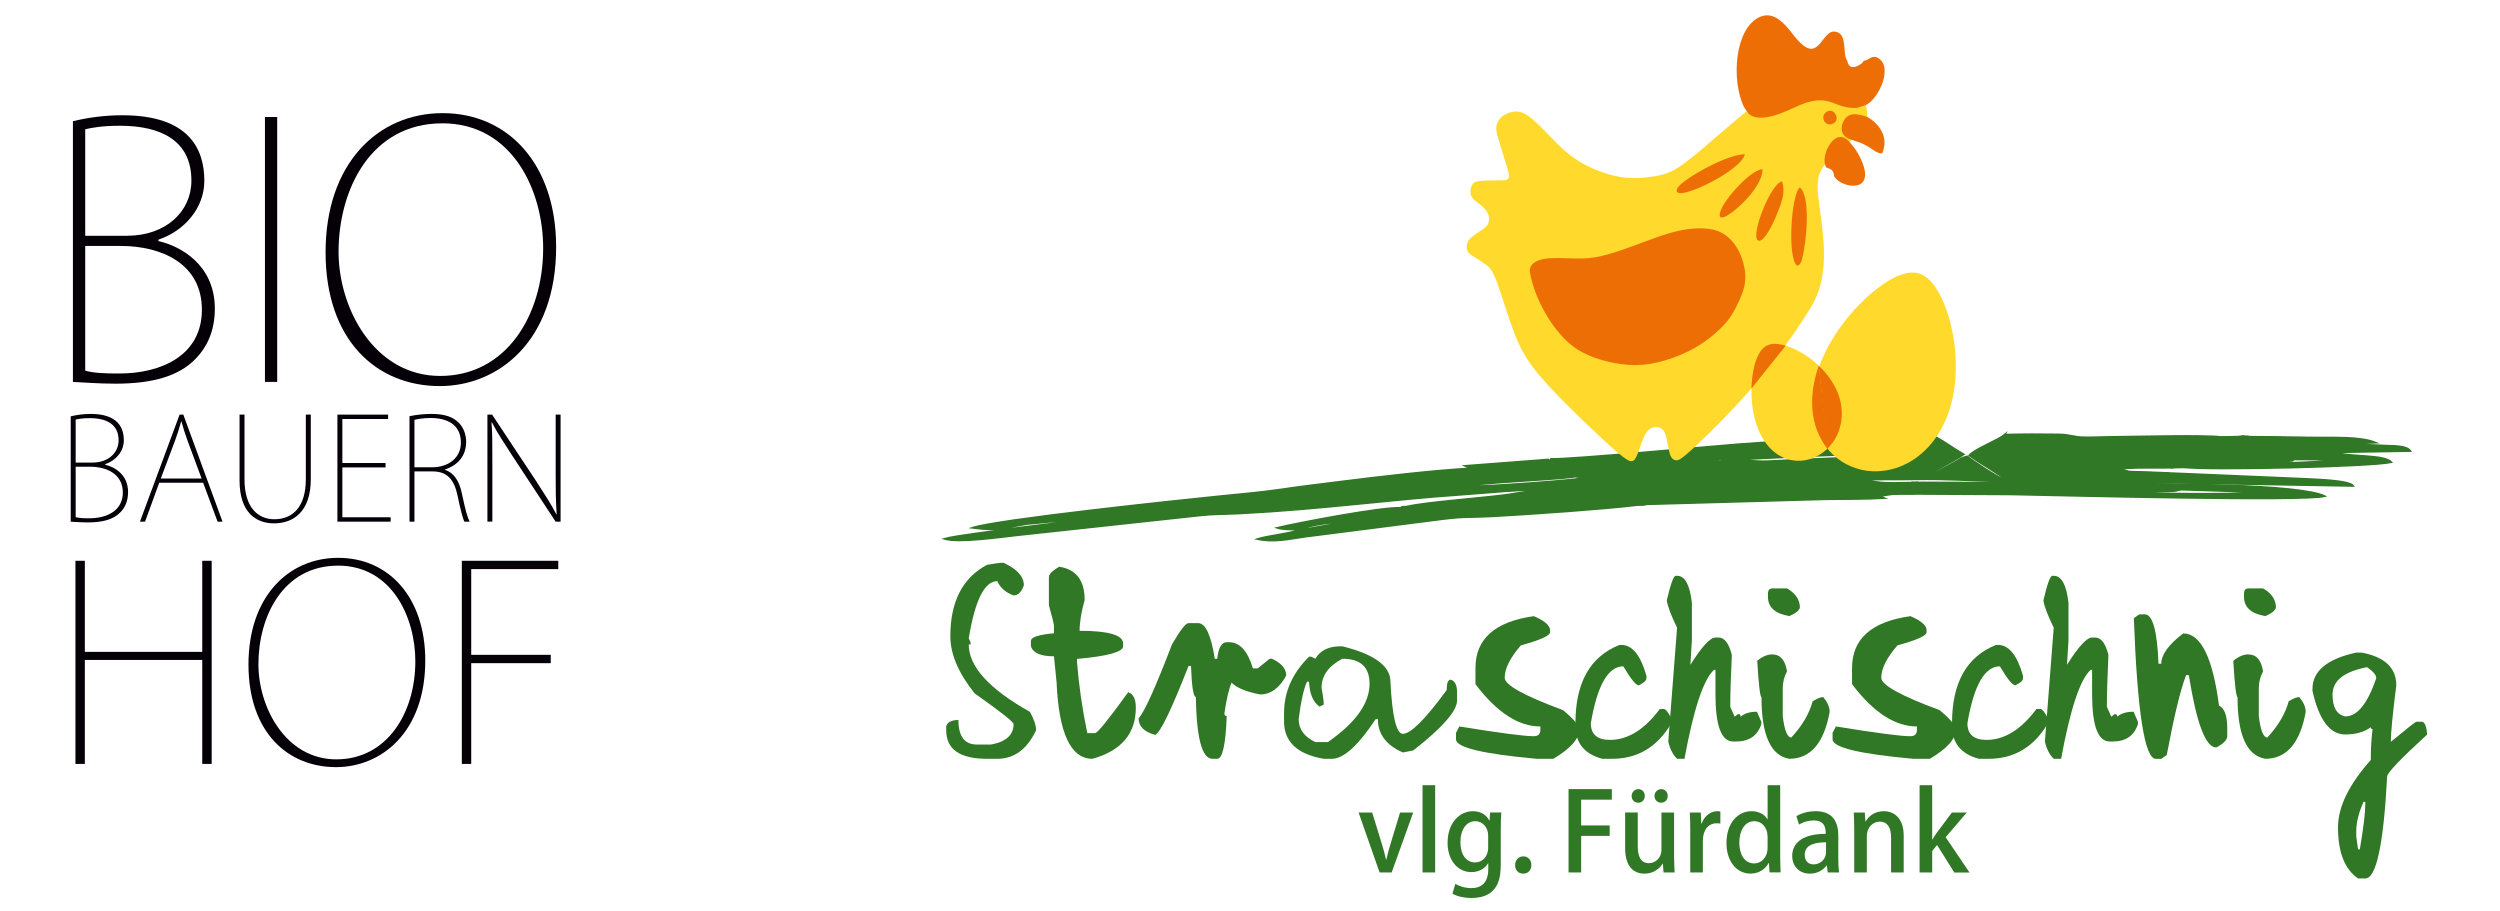
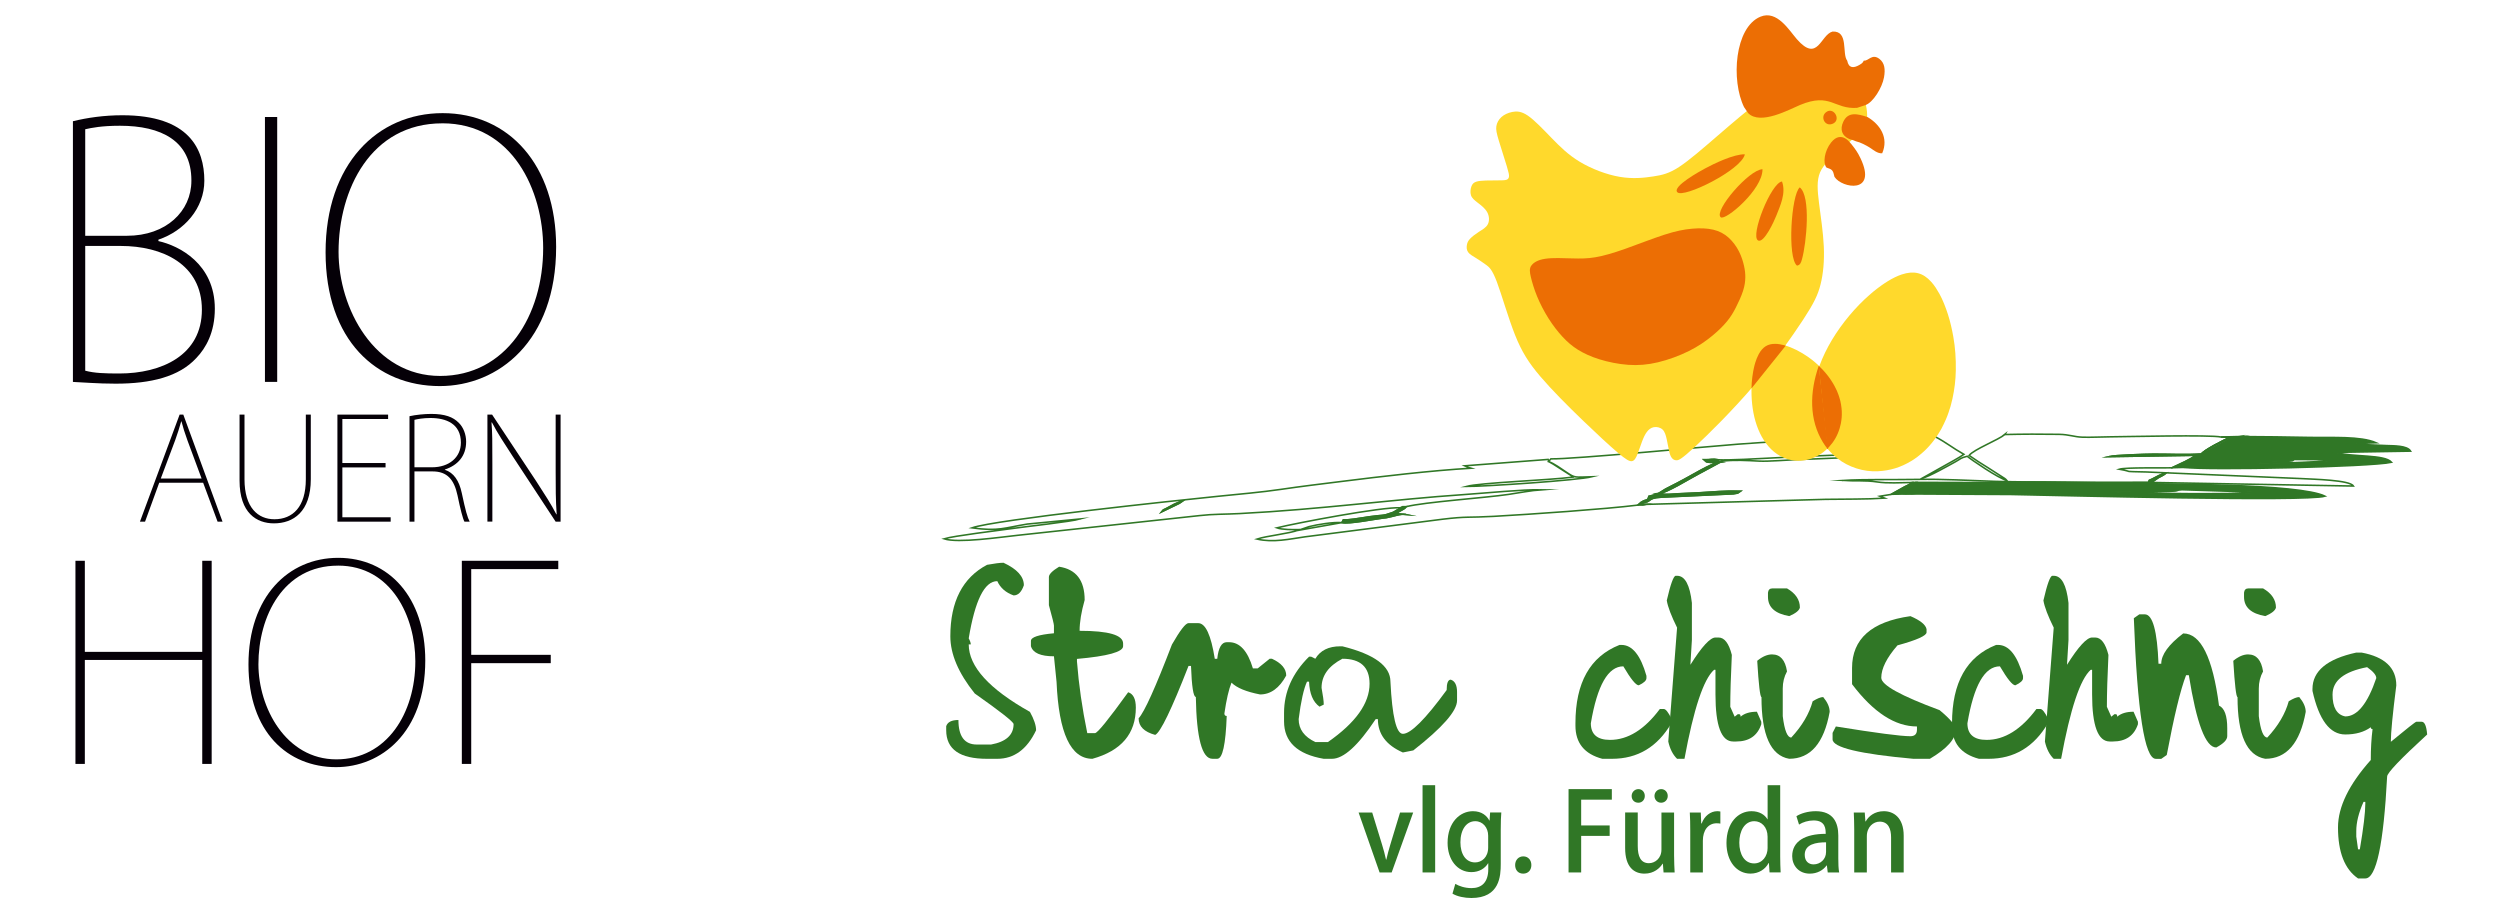
<svg xmlns="http://www.w3.org/2000/svg" version="1.1" viewBox="0 0 900 327.83">
  <defs>
    <style>
      .cls-1 {
        fill: #ffd92c;
      }

      .cls-1, .cls-2, .cls-3 {
        fill-rule: evenodd;
      }

      .cls-2, .cls-4 {
        fill: #307726;
      }

      .cls-3 {
        fill: #ec6e04;
      }

      .cls-5 {
        fill: #050007;
      }

      .cls-6 {
        fill: none;
        stroke: #307726;
        stroke-miterlimit: 22.93;
        stroke-width: .57px;
      }
    </style>
  </defs>
  <g>
    <g id="Ebene_1">
      <path class="cls-5" d="M30.68,88.54h12.74c15.01,0,29.26,6.56,29.26,22.96s-14.51,22.96-29.77,22.96c-5.17,0-8.96-.13-12.23-1.01v-44.9ZM30.68,84.88v-38.35c2.27-.51,5.93-1.26,12.49-1.26,14.88,0,25.73,5.42,25.73,19.68v.13c0,10.97-9.08,19.8-23.21,19.8h-15.01ZM57.04,86.27c9.33-3.15,16.52-11.35,16.52-21.19,0-11.48-5.55-23.59-29.52-23.59-6.56,0-12.61.88-17.79,2.15v93.85c3.53.13,8.7.63,15.39.63,12.74,0,22.83-2.52,29.01-9.21,3.53-3.66,6.69-9.33,6.69-17.78,0-16.15-12.87-22.7-20.31-24.34v-.5Z" />
      <rect class="cls-5" x="95.38" y="42.12" width="4.41" height="95.36" />
      <path class="cls-5" d="M159.21,44.39c25.35,0,36.33,24.35,36.33,44.91,0,24.34-13.37,46.04-37.08,46.04s-36.58-24.34-36.58-44.65c0-22.45,11.6-46.29,37.34-46.29M159.34,40.73c-23.46,0-42.13,18.29-42.13,50.08s18.42,48.18,41.12,48.18c21.07,0,41.88-16.15,41.88-50.08,0-29.52-17.03-48.18-40.87-48.18Z" />
-       <path class="cls-5" d="M27.24,168.02h5.15c6.07,0,11.83,2.65,11.83,9.28s-5.86,9.28-12.03,9.28c-2.09,0-3.62-.05-4.95-.41v-18.15ZM27.24,166.54v-15.5c.92-.2,2.4-.51,5.05-.51,6.02,0,10.4,2.19,10.4,7.95v.05c0,4.44-3.67,8-9.38,8h-6.07ZM37.9,167.1c3.77-1.27,6.68-4.59,6.68-8.56,0-4.64-2.24-9.53-11.93-9.53-2.65,0-5.1.36-7.19.87v37.93c1.43.05,3.52.26,6.22.26,5.15,0,9.23-1.02,11.73-3.72,1.43-1.48,2.7-3.77,2.7-7.19,0-6.53-5.2-9.18-8.21-9.84v-.2Z" />
      <path class="cls-5" d="M57.89,172.25l5.2-13.84c.87-2.46,1.38-4.04,2.14-6.7h.1c.56,2.19,1.17,4.09,2.14,6.8l5.1,13.75h-14.68ZM65.99,149.26h-1.33l-14.28,38.54h1.84l5.1-14.02h15.81l5.2,14.02h1.78l-14.12-38.54Z" />
      <path class="cls-5" d="M111.88,149.26h-1.78v23.28c0,9.91-4.69,14.39-11.32,14.39-5.86,0-10.76-4.13-10.76-14.39v-23.28h-1.78v23.74c0,11.74,6.17,15.41,12.39,15.41,6.88,0,13.26-4.08,13.26-15.92v-23.23Z" />
      <polygon class="cls-5" points="140.64 186.22 123.25 186.22 123.25 168.27 138.8 168.27 138.8 166.69 123.25 166.69 123.25 150.84 139.72 150.84 139.72 149.26 121.47 149.26 121.47 187.8 140.64 187.8 140.64 186.22" />
      <path class="cls-5" d="M149.2,168.22v-17.08c.97-.25,3.11-.66,5.76-.66,5.61,0,10.96,2.04,10.96,8.87,0,5.3-4.23,8.87-10.4,8.87h-6.32ZM160.16,169.04c4.64-1.58,7.65-4.84,7.65-10.04,0-2.6-1.02-5.2-2.6-6.73-2.09-2.19-5.1-3.26-9.99-3.26-2.35,0-5.51.31-7.8.82v37.98h1.78v-18.1h6.53c5.3,0,7.75,2.96,8.97,8.62,1.02,4.89,1.89,8.36,2.5,9.48h1.89c-.82-1.53-1.53-4.08-2.86-10.35-.92-4.38-2.91-7.34-6.07-8.31v-.1Z" />
      <path class="cls-5" d="M201.82,149.26h-1.78v20.42c0,6.08,0,10.27.36,15.42l-.1.1c-1.84-3.62-3.98-6.89-7.19-11.85l-15.96-24.1h-1.68v38.54h1.78v-20.72c0-8.53,0-10.94-.31-14.96l.15-.05c1.99,3.87,4.54,7.66,7.44,12.15l15.5,23.59h1.78v-38.54Z" />
      <polygon class="cls-5" points="76.2 201.88 72.81 201.88 72.81 234.67 30.54 234.67 30.54 201.88 27.16 201.88 27.16 275.01 30.54 275.01 30.54 237.58 72.81 237.58 72.81 275.01 76.2 275.01 76.2 201.88" />
      <path class="cls-5" d="M121.66,203.62c19.44,0,27.86,18.67,27.86,34.44,0,18.67-10.25,35.31-28.44,35.31s-28.05-18.67-28.05-34.24c0-17.22,8.9-35.5,28.63-35.5M121.76,200.82c-17.99,0-32.31,14.03-32.31,38.4s14.12,36.95,31.53,36.95c16.15,0,32.12-12.38,32.12-38.4,0-22.64-13.06-36.95-31.34-36.95Z" />
      <polygon class="cls-5" points="169.64 275.01 169.64 238.74 198.27 238.74 198.27 235.74 169.64 235.74 169.64 204.88 200.98 204.88 200.98 201.88 166.26 201.88 166.26 275.01 169.64 275.01" />
      <path class="cls-2" d="M589.65,181.83c2.02,0,1.61.11,3.11-.29-2.96,0-.66.1-1.6-.62,3.72-.14,1.43-1.68,6.87-1.95l25.97-1.21c2.34-.46.92.11,2.52-.95-5.66-.15-9.81.3-15.02.6-1.96.11-5.19.23-7.14.33-2.65.13-4.22.37-6.21.13l-1.03-.18c2.8-.23,11.53-5.69,14.19-7.04l8.23-4.43c.08-.05.22-.14.33-.21-1.57-.05-1.34.24-1.29-.51-2.31-.41-2.6.06-5.07,0,1.13.91-.1.89,4.95,1.03-2.56.43-9.8,4.82-12.24,6.09-1.93,1.01-4.25,2.27-5.96,3.1-1.26.61-1.78,1.12-2.88,1.71-1.51.81-1.78.65-3.79,1.23-.52,2.26-.98.38-3.96,3.15Z" />
      <path class="cls-6" d="M589.65,181.83c2.02,0,1.61.11,3.11-.29-2.96,0-.66.1-1.6-.62,3.72-.14,1.43-1.68,6.87-1.95l25.97-1.21c2.34-.46.92.11,2.52-.95-5.66-.15-9.81.3-15.02.6-1.96.11-5.19.23-7.14.33-2.65.13-4.22.37-6.21.13l-1.03-.18c2.8-.23,11.53-5.69,14.19-7.04l8.23-4.43c.08-.05.22-.14.33-.21-1.57-.05-1.34.24-1.29-.51-2.31-.41-2.6.06-5.07,0,1.13.91-.1.89,4.95,1.03-2.56.43-9.8,4.82-12.24,6.09-1.93,1.01-4.25,2.27-5.96,3.1-1.26.61-1.78,1.12-2.88,1.71-1.51.81-1.78.65-3.79,1.23-.52,2.26-.98.38-3.96,3.15Z" />
      <path class="cls-2" d="M483.08,188.14c2.76.52,11.09-1.19,14.79-1.65,1.43-.18.46-.02,1.3-.16,2.42-.4,5.1-1.55,7-1.12l-3.61-.28c1.59-1.34,2.78-1.35,3.7-2.53-1.96.07-1.05-.18-2.08.39l.65.12c-2.95,1.04-1.45.62-3.3,1.55l-2.42.8c-1.51.36-1.64.26-3.03.41-2,.21-3.71.44-5.86.8-9.1,1.51-5.72-.24-7.14,1.66Z" />
      <path class="cls-6" d="M483.08,188.14c2.76.52,11.09-1.19,14.79-1.65,1.43-.18.46-.02,1.3-.16,2.42-.4,5.1-1.55,7-1.12l-3.61-.28c1.59-1.34,2.78-1.35,3.7-2.53-1.96.07-1.05-.18-2.08.39l.65.12c-2.95,1.04-1.45.62-3.3,1.55l-2.42.8c-1.51.36-1.64.26-3.03.41-2,.21-3.71.44-5.86.8-9.1,1.51-5.72-.24-7.14,1.66Z" />
-       <path class="cls-2" d="M792.57,163.43l.34.05c.13-.09.34-.32.41-.25l8.24-4.49c2.14-1.15,2.2-1.09,4.95-1.6l-6.93.18,3.4.12c-1.95.64-9.93,4.86-10.4,5.98Z" />
+       <path class="cls-2" d="M792.57,163.43c.13-.09.34-.32.41-.25l8.24-4.49c2.14-1.15,2.2-1.09,4.95-1.6l-6.93.18,3.4.12c-1.95.64-9.93,4.86-10.4,5.98Z" />
      <path class="cls-6" d="M792.57,163.43l.34.05c.13-.09.34-.32.41-.25l8.24-4.49c2.14-1.15,2.2-1.09,4.95-1.6l-6.93.18,3.4.12c-1.95.64-9.93,4.86-10.4,5.98Z" />
      <path class="cls-2" d="M781.88,168.39l4.55-.13-2.22-.25c1.87-.7,6.39-3.17,7.07-4.07l-.87-.04c-1.07.92-2.35,1.55-3.82,2.3l-4.7,2.21Z" />
      <path class="cls-6" d="M781.88,168.39l4.55-.13-2.22-.25c1.87-.7,6.39-3.17,7.07-4.07l-.87-.04c-1.07.92-2.35,1.55-3.82,2.3l-4.7,2.21Z" />
      <path class="cls-2" d="M680.85,177.95l5.04-.13c-2.17-.25-.72-.27-3.36-.01,3.64-2.62,1.07-.22,5.46-3.15.47-.31,1.1-.64,1.67-1h-1.3c-.62.55-.14.21-.87.65-.16.1-.62.35-.85.47-.47.24-.15.09-.9.43l-4.89,2.73Z" />
      <path class="cls-6" d="M680.85,177.95l5.04-.13c-2.17-.25-.72-.27-3.36-.01,3.64-2.62,1.07-.22,5.46-3.15.47-.31,1.1-.64,1.67-1h-1.3c-.62.55-.14.21-.87.65-.16.1-.62.35-.85.47-.47.24-.15.09-.9.43l-4.89,2.73Z" />
      <path class="cls-2" d="M773.43,173.56l1.09.09,2.57-1.76c.36-.19.87-.43,1.11-.56l.89-.52c.09-.06.21-.17.29-.22.08-.06.19-.16.29-.24-1.74.32-3.23,1.25-4.83,2.07-1.85.95-.68-.05-1.4,1.14Z" />
      <path class="cls-6" d="M773.43,173.56l1.09.09,2.57-1.76c.36-.19.87-.43,1.11-.56l.89-.52c.09-.06.21-.17.29-.22.08-.06.19-.16.29-.24-1.74.32-3.23,1.25-4.83,2.07-1.85.95-.68-.05-1.4,1.14Z" />
      <path class="cls-2" d="M418.28,184.21l5.38-2.6c1.06-.56.75-.25,2.01-1.16-2.28.55-3.75,1.54-5.82,2.63-1.53.81-.62,0-1.57,1.13Z" />
      <path class="cls-6" d="M418.28,184.21l5.38-2.6c1.06-.56.75-.25,2.01-1.16-2.28.55-3.75,1.54-5.82,2.63-1.53.81-.62,0-1.57,1.13Z" />
-       <path class="cls-2" d="M721.75,156.42c-2.26,1.91-11.13,5.35-12.87,7.53,1.77,1.27,4.75,3.2,6.95,4.53l5.84,3.75c.63.51.18.07.75.7-2.73-.56-13.04-7.63-14.23-8.68-2.67.7-2.13.85-4.24,1.99-2.34,1.27-9.61,5.44-11.93,5.89l11.55-6.46c.73-.39,1.17-.65,1.89-1.11l1.54-1c-4.17-2.36-6.27-4.22-10.44-6.41l-.77-.41c-11.56.57-23.82.68-35.38,1.17-11.54.49-23.44,1.15-34.71,1.99-9.02.67-59.92,5.49-67.38,5.29l-.87.97c1.86.56,4.8,2.73,6.42,3.81,3.28,2.2,2.86,1.83,9.32,1.65-5.2,1.3-38.16,3.5-45.41,3.52,5.2-1.41,29.67-2.24,38.42-3.37-.07-.07-.17-.16-.22-.21-.05-.04-.16-.15-.22-.21-.06-.05-.16-.14-.23-.19l-6.36-4.07c-1.41-.84-1.55-.62-1.85-1.7l-30.02,2.3,1.24.55s.96.27,1.09.31c-14.48.86-32.37,2.98-46.37,4.73-7.43.93-14.86,1.81-22.05,2.88-7.25,1.07-15.24,1.74-22.68,2.5-14.94,1.51-80.01,8.38-88.66,11.37,9.73,1.34,11.78-.04,19.96-1.37l19.24-1.86c-3.9,1.06-19.08,2.67-24.86,3.49-4.96.71-20.65,2.58-24.38,3.68,5.11,1.67,20.32-.61,26.6-1.27l65.52-7.1c4.76-.56,9.13-.44,14.21-.71,29.71-1.53,54.41-5.04,81.21-6.87,7.61-.52,20.57-1.83,27.53-1.72-3.56.26-8.34,1.16-11.8,1.68-8.33,1.24-30.34,2.75-36.85,4.42-.92,1.18-2.11,1.19-3.7,2.53l3.61.28c-1.89-.43-4.58.71-7,1.12-.84.14.13-.02-1.3.16-3.7.46-12.03,2.17-14.79,1.65,1.42-1.9-1.96-.16,7.14-1.66,2.14-.35,3.85-.59,5.86-.8,1.39-.15,1.52-.05,3.03-.41l2.42-.8c1.86-.94.35-.51,3.3-1.55l-.65-.12c-6.58-.39-37.26,5.45-44.53,7.22,2,.71,5.66.66,8.28.62-.13.06-.3.13-.4.17-3.49,1.32-11.35,2.06-15.02,3.25,5.84,1.37,11.83-.02,17.33-.81l49.38-6.32c9.12-1.1,9.08-.52,18.46-1.04,13.52-.75,40.12-2.59,51.98-4.06,2.97-2.77,3.44-.9,3.96-3.15,2.01-.58,2.29-.42,3.79-1.23,1.1-.59,1.62-1.09,2.88-1.71,1.71-.83,4.03-2.09,5.96-3.1,2.44-1.28,9.68-5.66,12.24-6.09-5.06-.14-3.82-.12-4.95-1.03,2.47.05,2.76-.42,5.07,0,7.46.42,37.8-2.18,55.35-1.76-6.53,1.11-19.19,1.36-26.86,1.68-3.73.16-10.4.72-13.78.56-4.46-.22-8.91-.53-13.43.04-.11.07-.25.16-.33.21l-8.23,4.43c-2.66,1.35-11.39,6.81-14.19,7.04l1.03.18c1.98.24,3.55,0,6.21-.13,1.94-.1,5.17-.21,7.14-.33,5.21-.3,9.36-.75,15.02-.6-1.6,1.06-.17.49-2.52.95l-25.97,1.21c-5.44.27-3.16,1.81-6.87,1.95.93.72-1.36.63,1.6.62l64.49-1.81c6.65-.11,14.89,0,21.24-.42l-1.75-.7,4.11-.66,4.89-2.73c.75-.34.44-.19.9-.43.23-.12.69-.37.85-.47.72-.45.25-.1.87-.65-4.11.05-8.95.37-12.66-.21-4.02-.63-8.39-.25-12.56-.52,8.47-.51,18.41-.22,27.18-.39,9.31-.17,18.27.4,27.71.7,11.18.35,42.94.36,55.41.31.72-1.19-.44-.19,1.4-1.14,1.6-.82,3.09-1.75,4.83-2.07-.1.08-.21.18-.29.24-.08.05-.2.16-.29.22l-.89.52c-.24.13-.75.37-1.11.56l-2.57,1.76,72.7,1.29c-1.31-2.17-14.19-2.42-18.74-2.68l-55.81-2.38c-9.7-.26-3.71.09-9.75-1,2.23-.69,16.2-.4,18.95-.5l4.7-2.21c1.47-.74,2.75-1.37,3.82-2.3l-31.17.48c2.13-.5,13.14-.86,16.06-.87,5.8-.02,11.54.32,17.28-.08.47-1.12,8.46-5.34,10.4-5.98l-3.4-.12c-3.83-.85-33.52-.12-40.07-.07-3.08.02-6.87.23-9.83.13-3.07-.1-4.62-.96-8.48-1.03-6.21-.11-13.26-.09-19.45.07ZM418.28,184.21c.95-1.12.04-.31,1.57-1.13,2.07-1.1,3.55-2.09,5.82-2.63-1.27.91-.95.6-2.01,1.16l-5.38,2.6ZM483.08,188.14l-15.31,2.72c.13-.06.3-.14.4-.18.1-.04.26-.12.38-.17l2.73-.93c2.89-.74,8.82-1.72,11.8-1.43Z" />
      <path class="cls-6" d="M721.75,156.42c-2.26,1.91-11.13,5.35-12.87,7.53,1.77,1.27,4.75,3.2,6.95,4.53l5.84,3.75c.63.51.18.07.75.7-2.73-.56-13.04-7.63-14.23-8.68-2.67.7-2.13.85-4.24,1.99-2.34,1.27-9.61,5.44-11.93,5.89l11.55-6.46c.73-.39,1.17-.65,1.89-1.11l1.54-1c-4.17-2.36-6.27-4.22-10.44-6.41l-.77-.41c-11.56.57-23.82.68-35.38,1.17-11.54.49-23.44,1.15-34.71,1.99-9.02.67-59.92,5.49-67.38,5.29l-.87.97c1.86.56,4.8,2.73,6.42,3.81,3.28,2.2,2.86,1.83,9.32,1.65-5.2,1.3-38.16,3.5-45.41,3.52,5.2-1.41,29.67-2.24,38.42-3.37-.07-.07-.17-.16-.22-.21-.05-.04-.16-.15-.22-.21-.06-.05-.16-.14-.23-.19l-6.36-4.07c-1.41-.84-1.55-.62-1.85-1.7l-30.02,2.3,1.24.55s.96.27,1.09.31c-14.48.86-32.37,2.98-46.37,4.73-7.43.93-14.86,1.81-22.05,2.88-7.25,1.07-15.24,1.74-22.68,2.5-14.94,1.51-80.01,8.38-88.66,11.37,9.73,1.34,11.78-.04,19.96-1.37l19.24-1.86c-3.9,1.06-19.08,2.67-24.86,3.49-4.96.71-20.65,2.58-24.38,3.68,5.11,1.67,20.32-.61,26.6-1.27l65.52-7.1c4.76-.56,9.13-.44,14.21-.71,29.71-1.53,54.41-5.04,81.21-6.87,7.61-.52,20.57-1.83,27.53-1.72-3.56.26-8.34,1.16-11.8,1.68-8.33,1.24-30.34,2.75-36.85,4.42-.92,1.18-2.11,1.19-3.7,2.53l3.61.28c-1.89-.43-4.58.71-7,1.12-.84.14.13-.02-1.3.16-3.7.46-12.03,2.17-14.79,1.65,1.42-1.9-1.96-.16,7.14-1.66,2.14-.35,3.85-.59,5.86-.8,1.39-.15,1.52-.05,3.03-.41l2.42-.8c1.86-.94.35-.51,3.3-1.55l-.65-.12c-6.58-.39-37.26,5.45-44.53,7.22,2,.71,5.66.66,8.28.62-.13.06-.3.13-.4.17-3.49,1.32-11.35,2.06-15.02,3.25,5.84,1.37,11.83-.02,17.33-.81l49.38-6.32c9.12-1.1,9.08-.52,18.46-1.04,13.52-.75,40.12-2.59,51.98-4.06,2.97-2.77,3.44-.9,3.96-3.15,2.01-.58,2.29-.42,3.79-1.23,1.1-.59,1.62-1.09,2.88-1.71,1.71-.83,4.03-2.09,5.96-3.1,2.44-1.28,9.68-5.66,12.24-6.09-5.06-.14-3.82-.12-4.95-1.03,2.47.05,2.76-.42,5.07,0,7.46.42,37.8-2.18,55.35-1.76-6.53,1.11-19.19,1.36-26.86,1.68-3.73.16-10.4.72-13.78.56-4.46-.22-8.91-.53-13.43.04-.11.07-.25.16-.33.21l-8.23,4.43c-2.66,1.35-11.39,6.81-14.19,7.04l1.03.18c1.98.24,3.55,0,6.21-.13,1.94-.1,5.17-.21,7.14-.33,5.21-.3,9.36-.75,15.02-.6-1.6,1.06-.17.49-2.52.95l-25.97,1.21c-5.44.27-3.16,1.81-6.87,1.95.93.72-1.36.63,1.6.62l64.49-1.81c6.65-.11,14.89,0,21.24-.42l-1.75-.7,4.11-.66,4.89-2.73c.75-.34.44-.19.9-.43.23-.12.69-.37.85-.47.72-.45.25-.1.87-.65-4.11.05-8.95.37-12.66-.21-4.02-.63-8.39-.25-12.56-.52,8.47-.51,18.41-.22,27.18-.39,9.31-.17,18.27.4,27.71.7,11.18.35,42.94.36,55.41.31.72-1.19-.44-.19,1.4-1.14,1.6-.82,3.09-1.75,4.83-2.07-.1.08-.21.18-.29.24-.08.05-.2.16-.29.22l-.89.52c-.24.13-.75.37-1.11.56l-2.57,1.76,72.7,1.29c-1.31-2.17-14.19-2.42-18.74-2.68l-55.81-2.38c-9.7-.26-3.71.09-9.75-1,2.23-.69,16.2-.4,18.95-.5l4.7-2.21c1.47-.74,2.75-1.37,3.82-2.3l-31.17.48c2.13-.5,13.14-.86,16.06-.87,5.8-.02,11.54.32,17.28-.08.47-1.12,8.46-5.34,10.4-5.98l-3.4-.12c-3.83-.85-33.52-.12-40.07-.07-3.08.02-6.87.23-9.83.13-3.07-.1-4.62-.96-8.48-1.03-6.21-.11-13.26-.09-19.45.07ZM418.28,184.21c.95-1.12.04-.31,1.57-1.13,2.07-1.1,3.55-2.09,5.82-2.63-1.27.91-.95.6-2.01,1.16l-5.38,2.6ZM483.08,188.14l-15.31,2.72c.13-.06.3-.14.4-.18.1-.04.26-.12.38-.17l2.73-.93c2.89-.74,8.82-1.72,11.8-1.43Z" />
      <path class="cls-2" d="M806.51,157.15c-2.75.5-2.81.45-4.95,1.6l-8.24,4.49c-.07-.07-.28.17-.41.25l4.78.02-6.42.43c-.67.9-5.2,3.37-7.07,4.07l2.22.25c8.29,1.12,66.89-.17,74.56-1.84-2.6-2.89-13.64-1.78-20.49-3.56l27.33-.45c-1.24-2.06-6.26-1.89-8.57-2-3.77-.18-7.56-.34-11.44-.5l.93-.19c.13-.02.32-.06.48-.07.17-.02.31-.04.51-.05l5.69-.21c-5.68-2.45-15.94-1.76-23.66-1.92-8.48-.18-16.85-.26-25.27-.31ZM813.29,166.74c2.5-.57,8.04-.41,10.39-.66,3.96-.43.01-.42,2.68-.66l21.01.13c-4.33-.03-20.96,1.39-34.09,1.19Z" />
      <path class="cls-6" d="M806.51,157.15c-2.75.5-2.81.45-4.95,1.6l-8.24,4.49c-.07-.07-.28.17-.41.25l4.78.02-6.42.43c-.67.9-5.2,3.37-7.07,4.07l2.22.25c8.29,1.12,66.89-.17,74.56-1.84-2.6-2.89-13.64-1.78-20.49-3.56l27.33-.45c-1.24-2.06-6.26-1.89-8.57-2-3.77-.18-7.56-.34-11.44-.5l.93-.19c.13-.02.32-.06.48-.07.17-.02.31-.04.51-.05l5.69-.21c-5.68-2.45-15.94-1.76-23.66-1.92-8.48-.18-16.85-.26-25.27-.31ZM813.29,166.74c2.5-.57,8.04-.41,10.39-.66,3.96-.43.01-.42,2.68-.66l21.01.13c-4.33-.03-20.96,1.39-34.09,1.19Z" />
      <path class="cls-2" d="M689.66,173.66c-.57.36-1.2.69-1.67,1-4.39,2.93-1.82.53-5.46,3.15,2.64-.26,1.19-.24,3.36.01l38.16.2c18.53.34,105.81,2.65,112.98.61-9.26-4.54-57.94-4.35-72.68-4.59-12.23-.19-25.62-.69-37.43-.48-11.49.21-25.22.14-37.25.09ZM758.5,176.98c1.46.25,19.44-.03,22.76-.1,3.69-.08,1.72-.44,4.25-.57l30.68.98c-17.15.72-40.65.49-57.69-.3Z" />
      <path class="cls-6" d="M689.66,173.66c-.57.36-1.2.69-1.67,1-4.39,2.93-1.82.53-5.46,3.15,2.64-.26,1.19-.24,3.36.01l38.16.2c18.53.34,105.81,2.65,112.98.61-9.26-4.54-57.94-4.35-72.68-4.59-12.23-.19-25.62-.69-37.43-.48-11.49.21-25.22.14-37.25.09ZM758.5,176.98c1.46.25,19.44-.03,22.76-.1,3.69-.08,1.72-.44,4.25-.57l30.68.98c-17.15.72-40.65.49-57.69-.3Z" />
      <path class="cls-2" d="M790.4,163.89l.87.04,6.42-.43-4.78-.02-.34-.05c-5.74.4-11.47.05-17.28.08-2.92.01-13.93.37-16.06.87l31.17-.48Z" />
      <path class="cls-6" d="M790.4,163.89l.87.04,6.42-.43-4.78-.02-.34-.05c-5.74.4-11.47.05-17.28.08-2.92.01-13.93.37-16.06.87l31.17-.48Z" />
      <path class="cls-4" d="M361.24,202.58c4.91,2.28,7.35,4.97,7.35,8.11-.83,2.43-2.06,3.66-3.69,3.66-2.8-.99-4.77-2.7-5.88-5.14-4.59,0-8.01,6.86-10.28,20.6.51.94.74,1.67.74,2.17h-.74c0,7.96,7.35,16.07,22.03,24.29,1.48,2.66,2.22,4.87,2.22,6.63-3.25,6.84-7.92,10.27-13.98,10.27h-3.66c-9.81,0-14.72-3.42-14.72-10.27v-1.48c.49-1.48,1.96-2.22,4.4-2.22,0,5.88,2.21,8.83,6.61,8.83h5.14c5.39-.98,8.11-3.44,8.11-7.35,0-.79-4.67-4.47-13.99-11.03-5.85-7.3-8.78-14.16-8.78-20.58,0-12.51,4.42-21.09,13.23-25.74,2.7-.49,4.65-.74,5.88-.74" />
      <path class="cls-4" d="M381.26,204.01c6.15.93,9.22,4.92,9.22,12-1.21,4.25-1.82,7.94-1.82,11.08,10.44,0,15.66,1.52,15.66,4.59v.94c0,2.07-5.53,3.61-16.61,4.59v.94c.64,8.26,1.87,16.86,3.71,25.78h2.77c.89,0,4.87-4.91,11.95-14.72,1.85.59,2.76,2.44,2.76,5.53,0,9.39-5.21,15.53-15.64,18.43-7.81,0-12.1-9.22-12.9-27.66l-.94-9.24c-4.8,0-7.57-1.21-8.29-3.64v-1.89c0-1.35,2.76-2.26,8.29-2.76v-2.76c0-.52-.61-2.98-1.82-7.35v-10.13c0-.98,1.21-2.22,3.66-3.71" />
      <path class="cls-4" d="M427.88,224.33h3.47c2.63,0,4.62,4.26,5.97,12.83h.89c.42-3.98,1.57-5.97,3.41-5.97h.84c3.84,0,6.71,3.14,8.58,9.42h1.74l4.3-3.46h.84c3.42,1.59,5.12,3.59,5.12,6.04-2.46,4.54-5.61,6.81-9.42,6.81-4.97-.96-8.4-2.38-10.28-4.25-.98,2.44-1.84,6.14-2.56,11.11,0,.59.29.89.84.89-.37,10.27-1.5,15.41-3.41,15.41h-1.74c-3.73,0-5.72-7.42-5.97-22.27-.89,0-1.47-3.73-1.74-11.16h-.89c-6.12,15.69-10.12,23.97-12,24.83-3.98-1.08-5.97-3.07-5.97-5.97,2.07-2.24,6.07-11.09,12-26.57,2.93-5.11,4.92-7.69,5.97-7.7" />
      <path class="cls-4" d="M475.76,247.62c.52,2.77.79,4.79.79,6.04l-1.53.74c-2.34-1.69-3.59-4.69-3.76-9h-.74c-1.18,2.55-2.19,7.05-3,13.49,0,3.63,2.01,6.37,6.02,8.26h4.5c10-6.96,15-13.96,15-21.01,0-5.98-3.25-8.99-9.78-8.99-5.01,2.61-7.5,6.1-7.5,10.47M482.52,232.67h.74c11.53,2.87,17.3,7.11,17.3,12.73.62,12.53,2.12,18.78,4.48,18.78,2.83,0,8.09-5.26,15.76-15.76,0-2.49.49-3.74,1.48-3.74,1.5.49,2.26,1.99,2.26,4.48v3.02c0,3.76-5.24,9.74-15.75,17.97l-3.76.74c-5.98-2.63-8.99-6.62-8.99-12h-.79c-6.32,9.53-11.56,14.28-15.76,14.28h-2.95c-9.53-1.65-14.28-6.14-14.28-13.49v-3.02c0-7.57,3-14.31,8.99-20.25h.79l1.48.74c1.77-2.98,4.77-4.48,8.99-4.48Z" />
-       <path class="cls-4" d="M552.16,221.8c3.56,1.52,5.5,3.08,5.83,4.69v1.15c0,1.21-3.49,2.78-10.47,4.69-3.89,4.48-5.83,8.36-5.83,11.67,0,2.6,7,6.47,20.99,11.65,3.89,3.22,5.83,5.56,5.83,7.01,0,3.32-3.12,6.83-9.34,10.52h-5.83c-19.46-1.75-29.18-4.08-29.18-7.01v-2.33l1.18-2.31c14.43,2.33,23.37,3.51,26.82,3.51,1.59,0,2.38-.79,2.38-2.38v-1.13c-7.91,0-15.69-5.07-23.37-15.22v-5.83c0-10.47,7-16.69,20.99-18.66" />
      <path class="cls-4" d="M583.03,232.17h.69c3.89,0,6.9,3.71,9,11.13v.83c0,.86-.93,1.72-2.77,2.58-1.03,0-2.87-2.28-5.55-6.83-5.5,0-9.39,6.84-11.7,20.5,0,3.98,2.31,5.98,6.91,5.98,6.42,0,12.41-3.71,17.94-11.13h1.38c.73,0,1.64,1.15,2.76,3.42v1.72c-5.01,8.53-12.14,12.8-21.39,12.8h-3.46c-6.46-1.72-9.68-5.7-9.68-11.95v-.84c0-14.62,5.28-24.02,15.85-28.2" />
      <path class="cls-4" d="M603.25,207.28h.5c2.83,0,4.6,3.25,5.33,9.78v13.34l-.54,8.93c4.11-6.56,7.13-9.83,9.04-9.83h1.08c2.14,0,3.74,2.09,4.8,6.27-.37,7.74-.56,13.96-.56,18.68l1.58,3.56,1.1-.89h.54c.32,0,.49.29.49.89,1.38-1.2,3.34-1.79,5.88-1.79l1.58,3.61v.89c-1.38,4.15-4.4,6.22-9.05,6.22h-1.08c-4.25,0-6.37-5.65-6.37-16.94v-8.88h-.49c-3.79,3.35-7.35,14.04-10.67,32.05h-2.66c-1.52-1.48-2.58-3.56-3.17-6.22l3.17-41c-2.07-4.18-3.32-7.43-3.71-9.78,1.35-5.87,2.43-8.82,3.2-8.88" />
      <path class="cls-4" d="M637.98,235.59c2.93,0,4.72,2.04,5.34,6.12-1.03,1.87-1.53,3.93-1.53,6.17v9.93c.62,5.14,1.65,7.7,3.07,7.7,3.91-4.21,6.47-8.56,7.7-13.05,1.64-1.01,2.9-1.52,3.79-1.52,1.55,1.87,2.33,3.64,2.33,5.33-2.04,11.26-6.89,16.89-14.57,16.89-6.66-1.15-9.98-8.56-9.98-22.22-.49,0-1.01-4.35-1.53-13.05,1.87-1.55,3.67-2.31,5.38-2.31M637.98,211.82h5.34c3.09,1.79,4.64,4.08,4.64,6.91-.24,1.06-1.52,2.07-3.84,3.07-5.11-.89-7.65-3.19-7.65-6.91v-1.53c.12-1.01.64-1.53,1.52-1.53Z" />
      <path class="cls-4" d="M687.73,221.8c3.56,1.52,5.5,3.08,5.83,4.69v1.15c0,1.21-3.49,2.78-10.47,4.69-3.89,4.48-5.83,8.36-5.83,11.67,0,2.6,7,6.47,20.99,11.65,3.89,3.22,5.83,5.56,5.83,7.01,0,3.32-3.12,6.83-9.34,10.52h-5.83c-19.46-1.75-29.18-4.08-29.18-7.01v-2.33l1.18-2.31c14.43,2.33,23.37,3.51,26.82,3.51,1.58,0,2.38-.79,2.38-2.38v-1.13c-7.91,0-15.7-5.07-23.37-15.22v-5.83c0-10.47,7-16.69,20.99-18.66" />
      <path class="cls-4" d="M718.6,232.17h.69c3.89,0,6.9,3.71,9,11.13v.83c0,.86-.93,1.72-2.77,2.58-1.03,0-2.87-2.28-5.55-6.83-5.5,0-9.39,6.84-11.7,20.5,0,3.98,2.31,5.98,6.91,5.98,6.42,0,12.41-3.71,17.94-11.13h1.38c.73,0,1.64,1.15,2.76,3.42v1.72c-5.01,8.53-12.14,12.8-21.39,12.8h-3.46c-6.46-1.72-9.68-5.7-9.68-11.95v-.84c0-14.62,5.28-24.02,15.85-28.2" />
      <path class="cls-4" d="M738.82,207.28h.51c2.83,0,4.6,3.25,5.33,9.78v13.34l-.54,8.93c4.11-6.56,7.13-9.83,9.04-9.83h1.08c2.14,0,3.74,2.09,4.8,6.27-.37,7.74-.56,13.96-.56,18.68l1.59,3.56,1.1-.89h.54c.32,0,.49.29.49.89,1.38-1.2,3.34-1.79,5.88-1.79l1.58,3.61v.89c-1.38,4.15-4.4,6.22-9.05,6.22h-1.08c-4.25,0-6.37-5.65-6.37-16.94v-8.88h-.49c-3.79,3.35-7.35,14.04-10.67,32.05h-2.66c-1.52-1.48-2.58-3.56-3.17-6.22l3.17-41c-2.07-4.18-3.32-7.43-3.71-9.78,1.35-5.87,2.43-8.82,3.2-8.88" />
      <path class="cls-4" d="M770.15,221.16h1.97c2.83,0,4.48,5.93,4.94,17.79h.99c0-3.27,2.63-6.9,7.91-10.92,6.32,0,10.62,8.66,12.88,25.98,1.99.93,2.97,3.66,2.97,8.21v2.77c0,1.35-1.32,2.71-3.95,4.1-3.83,0-7.11-8.68-9.88-26.03h-.99c-2.01,5.19-4.33,14.78-6.96,28.74l-1.97,1.38h-1.97c-4.01,0-6.66-16.88-7.91-50.63l1.97-1.38Z" />
      <path class="cls-4" d="M809.36,235.59c2.93,0,4.72,2.04,5.34,6.12-1.03,1.87-1.53,3.93-1.53,6.17v9.93c.62,5.14,1.65,7.7,3.07,7.7,3.91-4.21,6.47-8.56,7.7-13.05,1.64-1.01,2.9-1.52,3.79-1.52,1.55,1.87,2.33,3.64,2.33,5.33-2.04,11.26-6.9,16.89-14.57,16.89-6.66-1.15-9.98-8.56-9.98-22.22-.49,0-1.01-4.35-1.53-13.05,1.87-1.55,3.67-2.31,5.38-2.31M809.36,211.82h5.34c3.09,1.79,4.64,4.08,4.64,6.91-.24,1.06-1.52,2.07-3.84,3.07-5.11-.89-7.65-3.19-7.65-6.91v-1.53c.12-1.01.64-1.53,1.52-1.53Z" />
      <path class="cls-4" d="M850.87,288.67c-1.75,3.91-2.61,7.42-2.61,10.52v1.97l.64,4.6h.64c1.32-7.81,1.97-13.29,1.97-16.4v-.69h-.64ZM839.71,250c0,4.67,1.53,7.32,4.59,7.91,4.32,0,8.04-4.6,11.16-13.79,0-1.08-1.1-2.39-3.3-3.94-8.29,1.59-12.44,4.85-12.44,9.83ZM848.26,234.93h1.92c8.33,1.55,12.49,5.5,12.49,11.82-1.32,10.33-1.97,17.09-1.97,20.3,5.83-4.8,8.88-7.22,9.19-7.22h1.92c1.06,0,1.72,1.53,1.97,4.59-9.61,8.8-14.41,13.84-14.41,15.12-1.28,24.46-3.91,36.7-7.86,36.7h-2.61c-4.81-3.3-7.22-9.42-7.22-18.38,0-7.35,3.93-15.43,11.8-24.26,0-4.08.22-7.79.64-11.11-.42,0-.64-.24-.64-.69-2.39,1.75-5.46,2.61-9.19,2.61-5.53,0-9.46-5.23-11.8-15.69v-.69c0-6.46,5.26-10.82,15.76-13.1Z" />
      <path class="cls-4" d="M504.02,292.5l-3.49,11.51c-.55,1.88-1.06,3.64-1.45,5.44h-.12c-.39-1.8-.86-3.6-1.45-5.48l-3.52-11.47h-4.9l7.56,21.58h4.35l7.75-21.58h-4.74Z" />
      <rect class="cls-4" x="512.12" y="282.67" width="4.54" height="31.41" />
      <path class="cls-4" d="M535.74,305.07c0,3.6-2.35,5.4-4.7,5.4-3.37,0-5.29-3.01-5.29-7.24,0-4.62,2.19-7.6,5.33-7.6,2.78,0,4.66,2.35,4.66,5.21v4.23ZM536.44,292.5l-.2,2.9h-.08c-.9-1.72-2.7-3.37-5.91-3.37-4.7,0-9.12,4.07-9.12,11.4,0,6.03,3.49,10.53,8.58,10.53,2.78,0,4.89-1.33,5.99-3.17h.08v2.08c0,4.9-2.51,6.85-6.03,6.85-2.43,0-4.5-.74-5.84-1.53l-1.02,3.52c1.68,1.02,4.31,1.57,6.81,1.57,10.22,0,10.57-7.95,10.57-12.26v-12.3c0-2.9.08-4.7.2-6.23h-4.03Z" />
      <path class="cls-4" d="M548.35,314.51c1.8,0,2.94-1.29,2.94-3.09s-1.17-3.13-2.9-3.13-2.94,1.33-2.94,3.13,1.1,3.09,2.9,3.09" />
      <polygon class="cls-4" points="569.22 314.08 569.22 300.92 579.48 300.92 579.48 297.16 569.22 297.16 569.22 287.88 580.26 287.88 580.26 284.08 564.68 284.08 564.68 314.08 569.22 314.08" />
      <path class="cls-4" d="M598,288.98c1.41,0,2.39-1.1,2.39-2.43,0-1.41-1.02-2.47-2.35-2.47s-2.43,1.1-2.43,2.47c0,1.29.98,2.43,2.39,2.43M589.82,288.98c1.37,0,2.31-1.1,2.31-2.43,0-1.41-.98-2.47-2.31-2.47s-2.43,1.1-2.43,2.47.94,2.43,2.43,2.43ZM602.66,292.5h-4.54v13.35c0,3.25-2.43,4.9-4.5,4.9-2.98,0-4.03-2.47-4.03-6.19v-12.06h-4.54v12.82c0,6.88,3.25,9.19,6.97,9.19,3.49,0,5.6-2.08,6.5-3.56h.12l.24,3.13h3.99c-.08-1.72-.2-3.75-.2-6.17v-15.4Z" />
      <path class="cls-4" d="M619.34,292.15c-.39-.08-.7-.12-1.14-.12-2.35,0-4.62,1.68-5.6,4.42h-.16l-.16-3.95h-3.95c.12,2,.16,4.07.16,6.58v15h4.54v-11.43c0-3.76,1.92-6.27,4.97-6.27.51,0,.94.04,1.33.12v-4.35Z" />
      <path class="cls-4" d="M636.34,305.23c0,3.02-1.92,5.6-4.86,5.6-3.45,0-5.33-3.25-5.33-7.48s1.92-7.72,5.4-7.72c2.55,0,4.78,2.08,4.78,5.6v3.99ZM640.88,282.67h-4.54v12.26h-.08c-.94-1.65-2.94-2.9-5.72-2.9-4.82,0-9.01,4.15-9.01,11.47,0,6.66,3.72,11,8.62,11,3.05,0,5.4-1.61,6.54-3.8h.12l.23,3.37h3.99c-.08-1.49-.16-3.8-.16-5.76v-25.65Z" />
      <path class="cls-4" d="M657.37,306.79c0,2.51-2.04,4.39-4.5,4.39-1.68,0-3.17-1.06-3.17-3.45,0-3.84,4.11-4.5,7.68-4.5v3.56ZM661.79,300.8c0-4.58-1.76-8.77-8.11-8.77-2.9,0-5.44.82-6.97,1.8l.94,3.02c1.37-.9,3.33-1.49,5.25-1.49,4.35,0,4.35,3.21,4.35,4.82-7.4,0-12.06,2.66-12.06,8.03,0,3.33,2.31,6.3,6.34,6.3,2.7,0,4.82-1.25,6.03-2.94h.12l.31,2.51h4.11c-.27-1.41-.31-3.29-.31-5.13v-8.14Z" />
      <path class="cls-4" d="M685.33,300.88c0-6.66-3.76-8.85-7.13-8.85s-5.52,1.84-6.54,3.68h-.12l-.23-3.21h-3.95c.08,1.84.16,3.68.16,6.07v15.51h4.54v-13c0-3.45,2.39-5.29,4.62-5.29,3.09,0,4.11,2.58,4.11,5.64v12.65h4.54v-13.2Z" />
-       <path class="cls-4" d="M700.44,301.39l7.6-8.89h-5.36l-5.37,7.21c-.55.74-1.14,1.68-1.64,2.51h-.08v-19.54h-4.54v31.41h4.54v-7.75l1.76-2.15,6.19,9.91h5.48l-8.58-12.69Z" />
      <path class="cls-1" d="M634.3,35.7c-5.01,3.75-10.71,8.63-15.99,13.19-5.29,4.56-10.16,8.81-13.82,11.2-3.66,2.39-6.1,2.94-9.35,3.43-3.25.5-7.32.95-12.06.14-4.74-.81-10.16-2.89-14.36-5.42-4.2-2.53-7.18-5.51-10.21-8.63-3.03-3.12-6.1-6.37-8.49-7.99-2.39-1.63-4.11-1.63-5.65-1.31-1.54.32-2.89.95-3.88,1.85-.99.9-1.63,2.08-1.81,3.3-.18,1.22.09,2.48.9,5.19.81,2.71,2.17,6.87,2.89,9.26.72,2.39.81,3.03.77,3.57-.04.54-.23.99-.86,1.22-.63.23-1.72.23-3.07.23s-2.98,0-4.38.05c-1.4.05-2.58.14-3.43.41-.86.27-1.4.72-1.76,1.63-.36.9-.54,2.26-.18,3.3.36,1.04,1.26,1.76,2.44,2.67,1.17.9,2.62,1.99,3.39,3.39.77,1.4.86,3.12.23,4.34-.63,1.22-1.99,1.94-3.25,2.75-1.26.81-2.44,1.72-3.16,2.49-.72.77-.99,1.4-1.13,2.21-.14.81-.14,1.81.45,2.62.59.81,1.76,1.45,2.94,2.17,1.17.72,2.35,1.54,3.48,2.35,1.13.81,2.21,1.63,3.93,6.19,1.72,4.56,4.07,12.87,6.51,19.02,2.44,6.14,4.97,10.12,9.13,15,4.16,4.88,9.94,10.66,15.13,15.67,5.2,5.01,9.8,9.26,12.74,11.75,2.94,2.48,4.2,3.21,5.1,3.07.9-.14,1.44-1.13,1.99-2.48.54-1.36,1.08-3.07,1.63-4.52.54-1.45,1.08-2.62,1.76-3.52.68-.9,1.49-1.54,2.53-1.72,1.04-.18,2.3.09,3.12.86.81.77,1.17,2.03,1.49,3.48.32,1.45.59,3.07.86,4.25.27,1.18.54,1.9.95,2.44.41.54.95.9,1.72.9s1.76-.36,6.6-4.83c4.83-4.47,13.51-13.05,21.05-21.86,7.54-8.81,13.96-17.84,17.89-23.85,3.93-6.01,5.37-8.99,6.32-12.79.95-3.79,1.4-8.4,1.17-13.6-.23-5.2-1.13-10.98-1.72-15.63-.59-4.65-.86-8.18.36-11.07,1.22-2.89,3.93-5.15,6.5-7.36,2.57-2.21,5.01-4.38,6.87-6.1,1.85-1.72,3.12-2.98,3.48-5.37.36-2.4-.18-5.92-1.26-8.09-1.08-2.17-2.71-2.98-5.65-4.16-2.94-1.17-7.18-2.71-10.25-3.48-3.07-.77-4.97-.77-8.09.54-3.12,1.31-7.45,3.93-12.47,7.68" />
      <path class="cls-3" d="M646.91,95.63c1.12-.21,1.44-.96,1.82-2.37,1.58-5.7,3.27-22.56-.81-25.81-3.09,2.62-4.53,25.39-1.01,28.17" />
      <path class="cls-3" d="M628.15,55.55c-3.99-.12-11.37,3.49-14.33,5.1-1.81.98-11.94,6.52-9.98,8.56,2.2,2.29,23.08-7.99,24.31-13.66" />
      <path class="cls-3" d="M641.52,65.34c-3.93.43-11.52,19.58-8.63,21.21,2.14,1.2,5.9-7.18,6.53-8.79,1.44-3.66,3.64-8.25,2.1-12.42" />
      <path class="cls-3" d="M634.5,60.92c-4.87.13-17.64,15.01-15.05,17.29,1.62,1.42,15.16-9.95,15.05-17.29" />
      <path class="cls-3" d="M627.9,38.62l1.44,2.11c4.41,4.47,14.94-1.39,18.68-2.94,11.01-4.56,12.2,1.61,20.51,1.04l3.01-.99c2.73-.91,6.04-6.23,6.7-9.98.53-2.97.22-5.23-1.67-6.67-2.68-2.04-3.98.92-5.59.62-.42.65-.24.77-1.6,1.57-2.13,1.25-3.86,1.19-4.38-1.54-1.98-2.46.63-10.77-5.27-10.48-4.36,1.11-5.27,11.44-12.87,2.73-2.76-3.16-7.11-10.54-13.08-8.09-9.32,3.82-10.67,22.94-5.89,32.63" />
      <path class="cls-3" d="M657.51,60.31c2.09.72,2.36.87,2.91,3.37,2.67,4.14,15.51,6.28,9.38-6.67-1.08-2.28-1.93-3.37-3.23-5.02-.06-.07-.15-.27-.18-.21-.03.06-3.4-5.24-7.19-.48-2.45,3.08-3,7.45-1.68,9" />
      <path class="cls-3" d="M668.2,50.89c1.45.29,3.67,1.46,4.84,2.2,1.37.87,2.84,2.24,4.55,2.09,2.39-5.53-.68-10.3-5.26-13.03-3.73-1.24-7.04-1.99-8.76,1.71-1.25,2.71-.51,4.99,2.07,6.13.65.29.81.27,1.3.42l1.25.48Z" />
      <path class="cls-3" d="M657.39,40.38c-2.32,1.78-.26,5.59,2.65,4.04,2.78-1.48.03-6.09-2.65-4.04" />
      <path class="cls-3" d="M551.28,95.64c.72-1.08,2.3-2.08,4.99-2.48,2.69-.41,6.48-.23,9.6-.14,3.12.09,5.56.09,8.49-.41,2.94-.5,6.37-1.49,10.77-3.05,4.4-1.56,9.78-3.68,13.98-5.04,4.2-1.36,7.23-1.94,10.05-2.19,2.82-.25,5.44-.16,7.63.36,2.19.52,3.95,1.47,5.49,2.85,1.54,1.38,2.85,3.18,3.77,5.01.93,1.83,1.47,3.68,1.81,5.22.34,1.54.47,2.76.45,4.13-.02,1.38-.2,2.91-.81,4.81-.61,1.9-1.65,4.16-2.6,6.01-.95,1.85-1.81,3.3-3.14,4.92-1.33,1.63-3.14,3.43-5.4,5.29-2.26,1.85-4.97,3.75-8.36,5.44-3.39,1.69-7.45,3.18-11.18,4.07-3.73.88-7.11,1.15-10.66.9-3.55-.25-7.25-1.02-10.37-1.99-3.12-.97-5.65-2.15-7.75-3.46-2.1-1.31-3.77-2.76-5.49-4.61-1.72-1.85-3.48-4.11-5.08-6.64-1.6-2.53-3.05-5.33-4.13-7.97-1.08-2.64-1.81-5.13-2.24-6.96-.43-1.83-.56-3,.16-4.09" />
      <path class="cls-1" d="M701.81,147.44c.18-.46.5-1.44.59-1.94.11-.63.34-1.26.47-1.89.76-3.53,1.16-6.76,1.22-10.27.08-4.21-.22-8.27-.88-12-.5-2.85-1.11-5.52-1.95-8.15-.77-2.41-1.88-5.3-3.06-7.4-.43-.76-.78-1.36-1.35-2.24-.47-.72-1.05-1.45-1.6-2.07-3-3.35-6.24-4.11-10.63-2.67-1.51.49-3.51,1.48-4.94,2.38-.42.26-.79.51-1.16.74-.23.14-.38.26-.57.39-.2.14-.37.24-.57.39-.39.3-.76.52-1.12.82-.18.15-.36.27-.56.42-.84.62-1.93,1.56-2.73,2.26-5,4.36-9.89,10.2-13.44,16.12-7.24,12.04-9.94,26.04-3.34,36.81,1.41,2.3,3.17,4.24,5.3,5.91,3.97,3.12,9.39,4.89,14.58,4.6,4.37-.24,8.09-1.34,11.94-3.66.81-.49,1.53-.96,2.28-1.54,1.95-1.51,3.42-2.86,5.17-4.98,1.44-1.74,3.31-4.58,4.31-6.84l.73-1.59c.32-.69.75-1.86,1.01-2.62.11-.31.19-.68.3-.97" />
      <path class="cls-1" d="M661.04,140.17c-.11-.27-.36-.83-.52-1.08-.2-.32-.36-.68-.56-1.01-1.1-1.83-2.24-3.36-3.64-4.87-1.69-1.8-3.49-3.38-5.32-4.65-1.4-.97-2.78-1.82-4.24-2.55-1.34-.67-3.04-1.38-4.45-1.73-.51-.13-.92-.22-1.54-.34-.51-.1-1.08-.14-1.59-.15-2.76-.06-4.56,1.08-6,3.66-.49.89-1.01,2.2-1.31,3.22-.09.3-.15.57-.23.83-.05.16-.07.28-.1.42-.04.15-.07.27-.1.42-.06.3-.13.56-.18.85-.02.15-.06.27-.09.43-.13.64-.25,1.52-.33,2.18-.52,4.08-.38,8.74.4,12.83,1.59,8.32,6.09,15.42,13.54,16.98,1.59.33,3.2.36,4.87.1,3.11-.47,6.34-2.17,8.62-4.62,1.92-2.07,3.18-4.2,4.01-6.91.17-.57.31-1.09.42-1.68.28-1.51.4-2.74.34-4.42-.05-1.38-.35-3.42-.81-4.81l-.32-1c-.14-.43-.42-1.12-.61-1.56-.08-.18-.19-.37-.26-.54" />
      <path class="cls-3" d="M661.02,140.16c-.11-.27-.37-.83-.53-1.08-.2-.31-.36-.68-.56-1.01-1.1-1.82-2.25-3.35-3.66-4.86-.5-.54-1.02-1.05-1.54-1.54l3.1,29.9c.16-.16.32-.33.48-.5,1.91-2.07,3.17-4.21,3.98-6.93.17-.57.31-1.09.42-1.68.28-1.51.4-2.74.33-4.42-.06-1.38-.36-3.42-.83-4.81l-.32-1c-.14-.43-.42-1.11-.61-1.55-.08-.18-.19-.37-.26-.54" />
      <path class="cls-3" d="M642.87,124.44c-.19-.06-.39-.11-.57-.16-.51-.13-.92-.22-1.54-.34-.51-.1-1.08-.14-1.59-.15-2.76-.06-4.56,1.08-6,3.66-.49.89-1.01,2.2-1.31,3.22-.09.3-.15.57-.23.83-.05.16-.07.28-.1.42-.04.15-.07.27-.1.42-.06.3-.13.56-.18.85-.02.15-.06.27-.09.43-.13.64-.25,1.52-.33,2.18-.17,1.3-.26,2.65-.3,4.03l12.34-15.39Z" />
      <path class="cls-3" d="M654.77,131.65c-3.35,9.58-3.49,19.46,1.48,27.57.57.93,1.19,1.8,1.87,2.62l-3.35-30.19Z" />
    </g>
  </g>
</svg>